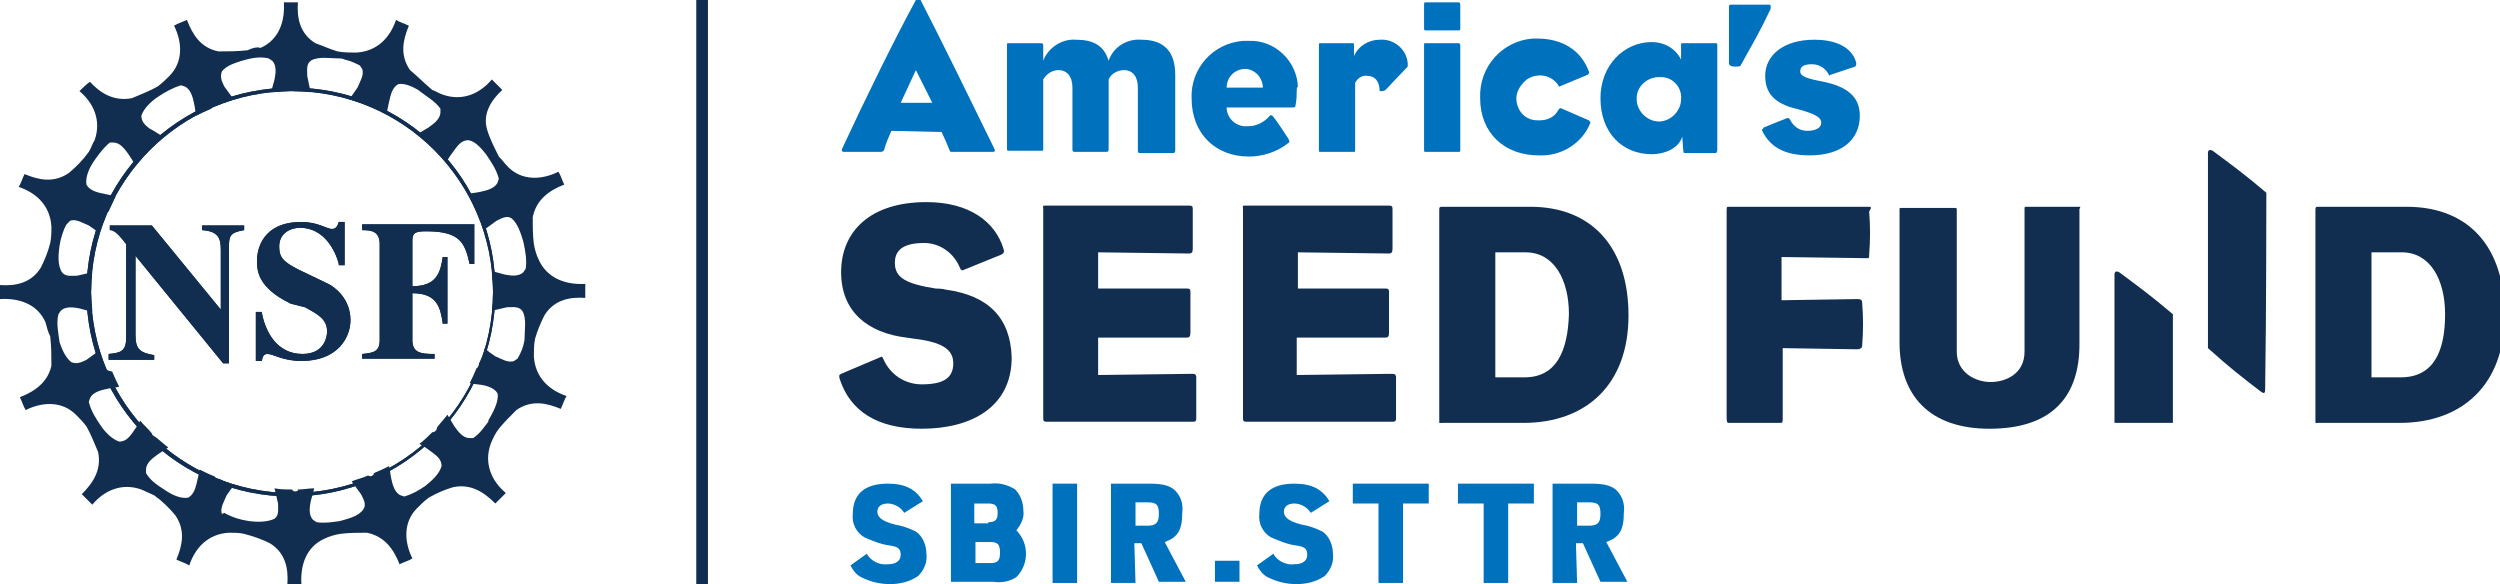
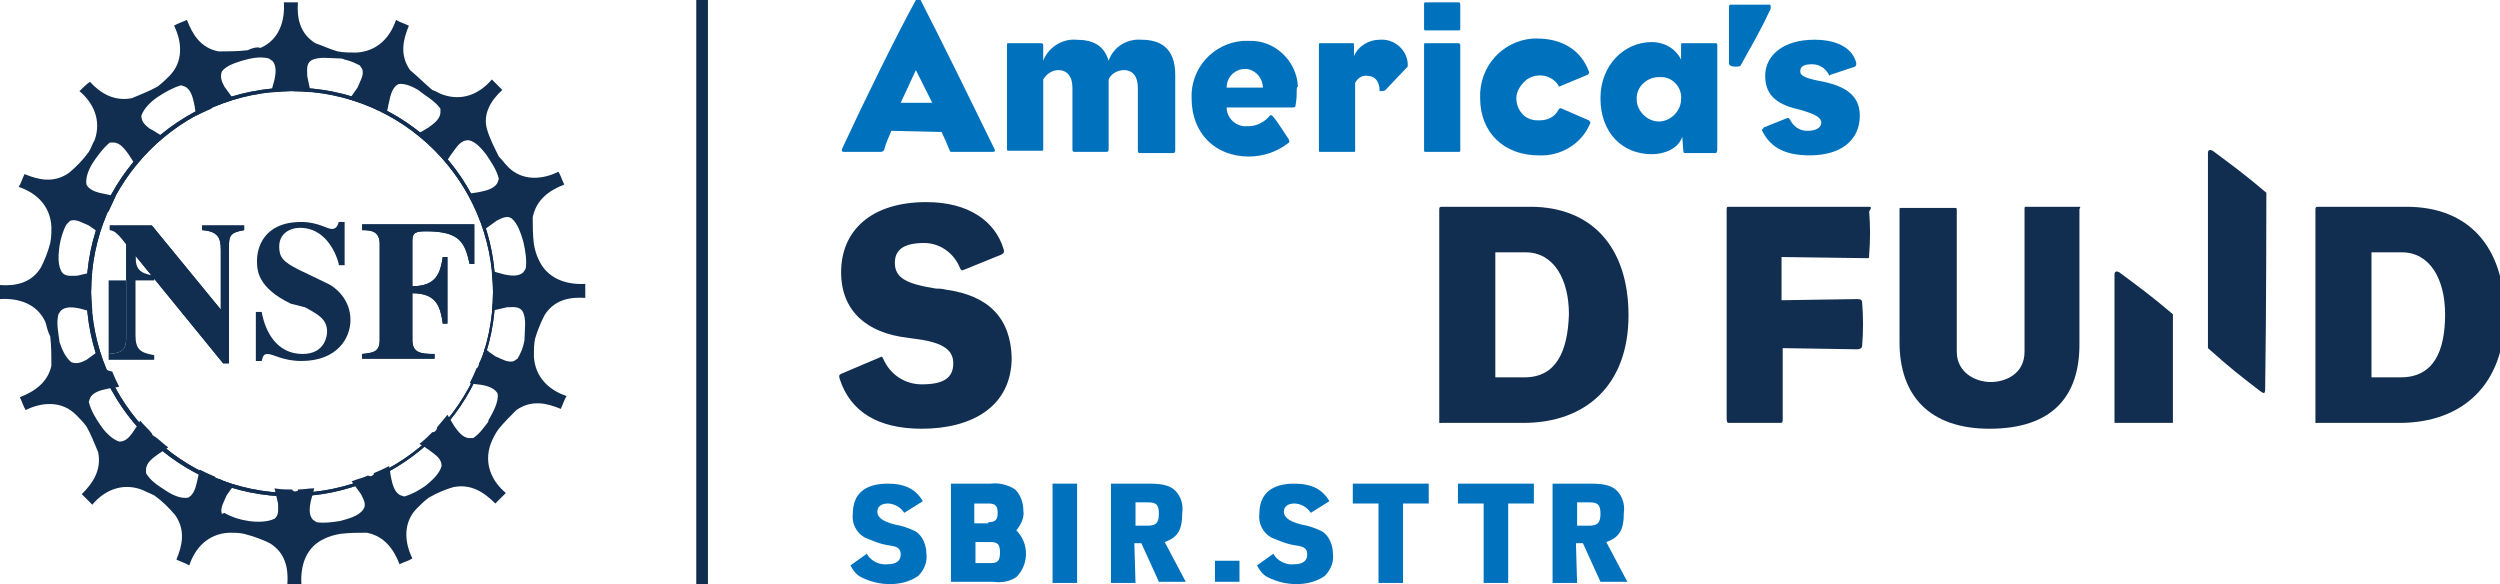
<svg xmlns="http://www.w3.org/2000/svg" enable-background="new 0 0 214 50" version="1.1" viewBox="0 0 214 50" xml:space="preserve" id="svg1803">
  <defs id="defs1807" />
  <style type="text/css" id="style1725">
	.st0{fill:#0071BC;}
	.st1{fill:#112E51;}
</style>
  <title id="title1727">ASF Logo</title>
  <path class="st0" d="m74.2 47.4c0.3 0.6 1.1 1 1.8 0.9 0.7 0 1.1-0.3 1.1-0.8s-0.2-0.7-0.9-0.8c-0.8-0.1-1.5-0.4-2.2-0.7-0.7-0.4-1.1-1.2-1-2 0-1.7 1-2.6 3-2.6 1.5 0 2.4 0.5 3 1.5l-1.6 1c-0.3-0.5-0.9-0.8-1.4-0.8-0.6 0-0.9 0.3-0.9 0.7s0.3 0.8 1.5 1.1c0.6 0.1 1.2 0.3 1.8 0.6 0.6 0.4 0.9 1.2 0.9 1.9 0.1 0.7-0.2 1.4-0.7 1.9-0.7 0.5-1.6 0.7-2.4 0.7-0.9 0-1.7-0.2-2.5-0.6-0.4-0.2-0.7-0.6-0.9-1l1.4-1z" id="path1729" />
  <path class="st0" d="m81.4 41.4h3.4c0.7-0.1 1.5 0.1 2.1 0.5 0.5 0.5 0.7 1.2 0.7 1.8 0.1 0.6-0.2 1.2-0.6 1.7 1.1 1.1 1.1 2.9 0 4-0.6 0.4-1.3 0.5-2 0.4h-3.6v-8.4zm3.2 3.3c0.6 0 0.8-0.2 0.8-0.8s-0.2-0.8-0.8-0.8h-1.2v1.7h1.2v-0.1zm0.2 3.5c0.6 0 0.8-0.2 0.8-0.9s-0.2-0.9-0.8-0.9h-1.3v1.8h1.3z" id="path1731" />
  <path class="st0" d="m90.1 41.4h2.1v8.5h-2.1v-8.5z" id="path1733" />
  <path class="st0" d="m97.2 49.9h-2.1v-8.5h3.3c1.2 0 1.8 0.2 2.2 0.6 0.5 0.5 0.7 1.2 0.6 1.9 0 1.5-0.4 2.1-1.5 2.5l1.8 3.4h-2.3l-1.5-3.3h-0.6l0.1 3.4zm1-4.9c0.7 0 1-0.2 1-1s-0.2-1-1-1h-1v2h1z" id="path1735" />
  <path class="st0" d="m104 48h2.1v1.8h-2.1v-1.8z" id="path1737" />
  <path class="st0" d="m109 47.4c0.3 0.6 1.1 1 1.8 0.9 0.7 0 1.1-0.3 1.1-0.8s-0.2-0.7-0.9-0.8c-0.8-0.1-1.5-0.4-2.2-0.7-0.7-0.4-1.1-1.2-1-2 0-1.7 1-2.6 3-2.6 1.5 0 2.4 0.5 3 1.5l-1.6 1c-0.3-0.5-0.9-0.8-1.4-0.8-0.6 0-0.9 0.3-0.9 0.7s0.3 0.8 1.5 1.1c0.6 0.1 1.2 0.3 1.8 0.6 0.6 0.4 0.9 1.2 0.9 1.9 0.1 0.7-0.2 1.4-0.7 1.9-0.7 0.5-1.6 0.7-2.4 0.7-0.9 0-1.7-0.2-2.5-0.6-0.4-0.2-0.7-0.6-0.9-1l1.4-1z" id="path1739" />
  <path class="st0" d="m118 43.1h-2.2v-1.7h6.5v1.7h-2.2v6.8h-2.1v-6.8z" id="path1741" />
  <path class="st0" d="m127 43.1h-2.2v-1.7h6.5v1.7h-2.2v6.8h-2.1v-6.8z" id="path1743" />
  <path class="st0" d="m135 49.9h-2.1v-8.5h3.3c1.2 0 1.8 0.2 2.2 0.6 0.5 0.5 0.7 1.2 0.6 1.9 0 1.5-0.4 2.1-1.5 2.5l1.8 3.4h-2.3l-1.5-3.3h-0.6l0.1 3.4zm1-4.9c0.7 0 1-0.2 1-1s-0.2-1-1-1h-1v2h1z" id="path1745" />
  <path class="st0" d="m76.3 11.2c-0.2 0.5-0.5 1.1-0.6 1.6-0.1 0.2-0.2 0.2-0.4 0.2h-3.1c-0.1 0-0.2-0.1-0.1-0.3 1.9-4.1 4.6-9.6 6.3-12.7 0-0.1 0.4 0 0.4 0 1.8 3.5 4.3 8.6 6.3 12.7 0.1 0.2 0.1 0.3-0.1 0.3h-3.5c-0.1 0-0.2 0-0.2-0.1-0.2-0.5-0.5-1.2-0.7-1.6l-4.3-0.1zm3.5-2.4-1.4-2.8-1.3 2.8h2.7z" id="path1747" />
  <path class="st0" d="m94.9 5.2c0.4-1.2 1.6-1.9 2.8-1.8 1.5 0 2.9 0.6 2.9 3v6.4c0 0.2 0 0.3-0.2 0.3h-2.8c-0.1 0-0.2 0-0.2-0.2v-5.4c0-0.9-0.4-1.5-1.2-1.5-0.5 0-1.1 0.3-1.3 0.8v5.9c0 0.2 0 0.3-0.2 0.3h-2.7c-0.1 0-0.2 0-0.2-0.2v-5.3c0-1-0.5-1.5-1.2-1.5-0.5 0-1 0.3-1.3 0.8v5.9c0 0.2 0 0.2-0.1 0.2h-2.9c-0.1 0-0.1 0-0.1-0.3v-8.7c0-0.2 0-0.2 0.1-0.2h2.8c0.1 0 0.2 0 0.2 0.2v1.3c0.4-1.1 1.6-1.9 2.8-1.8 1.5 0 2.4 0.5 2.8 1.8z" id="path1749" />
  <path class="st0" d="m111 7.7c0 0.4 0 0.8-0.1 1.3 0 0.2-0.1 0.2-0.4 0.2h-5.5c0 0.9 0.8 1.7 1.8 1.6h0.1c0.7 0 1.4-0.4 1.8-0.9 0.1-0.1 0.2 0 0.3 0.1 0.4 0.5 0.9 1.3 1.3 1.9 0.1 0.2 0.1 0.3-0.1 0.4-0.9 0.7-2.1 1.1-3.3 1.1-2.8 0-4.9-1.9-4.9-5-0.1-2.5 1.8-4.7 4.4-4.9h0.5c2.2-0.1 4.1 1.7 4.2 3.9-0.1 0.1-0.1 0.2-0.1 0.3zm-2.9-0.2c0-0.8-0.6-1.5-1.4-1.6h-0.1c-0.9 0-1.6 0.7-1.6 1.6h3.1z" id="path1751" />
  <path class="st0" d="m116 7.1v5.7c0 0.2 0 0.2-0.1 0.2h-2.9c-0.1 0-0.1 0-0.1-0.3v-8.8c0-0.2 0-0.2 0.1-0.2h2.8c0.1 0 0.1 0 0.1 0.2v0.9c0.4-0.9 1.3-1.4 2.2-1.4 1.2-0.1 2.3 0.8 2.4 2v0.3c-0.4 0.4-1.7 1.8-1.9 2-0.1 0.1-0.3 0.1-0.5 0.1 0-0.8-0.4-1.3-1-1.3-0.5-0.1-0.9 0.2-1.1 0.6z" id="path1753" />
  <path class="st0" d="m125 2.4c0 0.2 0 0.2-0.2 0.2h-2.8c-0.1 0-0.1-0.1-0.1-0.2v-2c0-0.1 0-0.2 0.1-0.2h2.8c0.1 0 0.2 0 0.2 0.2v2zm0 10.4c0 0.2 0 0.2-0.2 0.2h-2.8c-0.1 0-0.1 0-0.1-0.3v-8.8c0-0.2 0-0.2 0.1-0.2h2.8c0.1 0 0.2 0 0.2 0.2v8.9z" id="path1755" />
  <path class="st0" d="m136 10.3c0.1 0.1 0.2 0.2 0.1 0.3-0.7 1.7-2.5 2.8-4.4 2.7-2.9 0-5-1.9-5-4.9-0.1-2.7 1.9-4.9 4.5-5.1h0.4c2 0 3.7 0.9 4.4 2.8 0.1 0.1 0 0.2-0.1 0.3l-2.4 1c-0.1 0-0.1 0-0.1-0.1-0.6-0.9-1.8-1.1-2.7-0.5-0.5 0.4-0.9 1-0.9 1.6 0 1 0.7 1.9 1.8 1.9h0.2c0.7 0 1.3-0.3 1.6-0.9 0.1-0.1 0.1-0.2 0.3-0.1l2.3 1z" id="path1757" />
  <path class="st0" d="m144 11.7c-0.3 1-1.5 1.5-2.6 1.5-2.5 0-4.4-1.8-4.4-4.8 0-2.8 2-4.8 4.4-4.8 1 0 2 0.5 2.5 1.5v-1.2c0-0.2 0-0.2 0.1-0.2h2.9c0.1 0 0.1 0.1 0.1 0.2v8.9c0 0.2-0.1 0.3-0.1 0.3h-2.6c-0.1 0-0.2 0-0.2-0.1l-0.1-1.3zm-3.9-3.2c0 1 0.9 1.9 1.9 1.9s1.9-0.9 1.9-1.9c0.1-1-0.7-1.9-1.7-1.9h-0.2c-1 0-1.9 0.8-1.9 1.8v0.1z" id="path1759" />
  <path class="st0" d="m149 5.6c0 0.1-0.3 0.1-0.5 0.1-0.3 0-0.5-0.1-0.5-0.3v-4.8c0-0.2 0.1-0.2 0.1-0.2h3.4c0.1 0 0.1 0.4 0 0.5-0.9 1.9-1.5 2.9-2.5 4.7z" id="path1761" />
  <path class="st0" d="m151 10.9 2-0.8c0.1 0 0.1 0 0.2 0.1 0.3 0.6 0.8 1 1.5 1 0.8 0 1.2-0.3 1.2-0.7s-0.4-0.7-1.8-1.1c-1.8-0.4-3-1.1-3-2.9s1.6-3.1 4.2-3.1c2.1 0 3.3 0.8 3.6 2 0 0.1 0 0.2-0.1 0.3l-2.1 0.7c-0.1 0.1-0.1 0.1-0.2-0.1-0.3-0.5-0.8-0.8-1.4-0.8-0.7 0-1 0.2-1 0.6s0.4 0.6 2 0.9c1.9 0.4 3.1 1.2 3.1 2.9 0 2.1-1.6 3.4-4.3 3.4-2.4 0-3.5-0.9-4.1-2.2 0.1 0 0.1-0.1 0.2-0.2z" id="path1763" />
  <path class="st1" d="m81 24.8c-0.4-0.1-0.7-0.1-0.9-0.1-2.5-0.4-3.5-0.9-3.5-2.2 0-1 0.6-1.7 2.5-1.7 1.4 0 2.6 0.9 3.1 2.2 0.1 0.1 0.1 0.2 0.3 0.1l3.2-1.3c0.2-0.1 0.3-0.2 0.2-0.5-0.7-2.3-2.9-4-6.6-4-4.8 0-7.3 2.5-7.3 6 0 3.4 2.3 5.2 5.6 5.6l0.7 0.1c2.5 0.3 3.3 1 3.3 2.1 0 1.3-0.9 1.8-2.7 1.8-1.4 0-2.7-0.8-3.3-2.2-0.1-0.2-0.1-0.2-0.3-0.1l-3.3 1.4c-0.2 0.1-0.2 0.2-0.1 0.5 0.9 2.7 3.2 4.2 7 4.2 4.3 0 7.7-1.9 7.7-6.1-0.1-3.4-2-5.3-5.6-5.8z" id="path1765" />
-   <path class="st1" d="m102 32-8 0.1v-3.2h7.6c0.2 0 0.3-0.1 0.3-0.4v-3.4c0-0.3 0-0.4-0.3-0.4h-7.6v-3.1l7.8 0.1c0.2 0 0.3-0.1 0.3-0.4v-3.3c0-0.3 0-0.4-0.3-0.4h-12.3c-0.3 0-0.2 0-0.2 0.3v17.8c0 0.3 0 0.4 0.3 0.4h12.5c0.3 0 0.3-0.1 0.3-0.4v-3.5c-0.1-0.2-0.1-0.2-0.4-0.2z" id="path1767" />
-   <path class="st1" d="m119 32-8 0.1v-3.2h7.6c0.2 0 0.3-0.1 0.3-0.4v-3.4c0-0.3 0-0.4-0.3-0.4h-7.5v-3.1l7.8 0.1c0.2 0 0.3-0.1 0.3-0.4v-3.3c0-0.3 0-0.4-0.3-0.4h-12.3c-0.3 0-0.2 0-0.2 0.3v17.8c0 0.3 0 0.4 0.3 0.4h12.5c0.3 0 0.3-0.1 0.3-0.4v-3.5c-0.1-0.2-0.1-0.2-0.5-0.2z" id="path1769" />
  <path class="st1" d="m131 17.7h-7.6c-0.2 0-0.2 0.1-0.2 0.3v18c0 0.3 0 0.2 0.2 0.2h7c5.4 0 9-3.3 9-9.2s-3.2-9.3-8.4-9.3zm-0.5 14.6h-2.5v-10.7h2.6c2.4 0 3.7 2.3 3.7 5.3-0.1 3.2-1.1 5.4-3.8 5.4z" id="path1771" />
  <path class="st1" d="m160 17.7h-12c-0.2 0-0.2 0-0.2 0.4v17.7c0 0.4 0.1 0.4 0.2 0.4h4.4c0.2 0 0.2-0.1 0.2-0.4v-6l6.4 0.1c0.2 0 0.4-0.1 0.4-0.3 0.1-1.2 0.1-2.5 0-3.7 0-0.2-0.1-0.3-0.4-0.3l-6.5 0.1v-3.7l7.3 0.1c0.2 0 0.2 0 0.2-0.3 0.1-1.2 0.1-2.5 0-3.7 0.2-0.3 0.2-0.4 0-0.4z" id="path1773" />
  <path class="st1" d="m178 17.7h-4.5c-0.2 0-0.2 0-0.2 0.2v12.2c0 1.9-1.6 2.6-2.9 2.6s-2.9-0.8-2.9-2.6v-12.1c0-0.2 0-0.2-0.2-0.2h-4.6c-0.1 0-0.1 0-0.1 0.2v11.3c0 4.5 2.5 7.4 7.7 7.4 5.4 0 7.7-2.8 7.7-7.2v-11.6c0.1-0.2 0.1-0.2 0-0.2z" id="path1775" />
  <path class="st1" d="m206 17.7h-7.6c-0.2 0-0.2 0.1-0.2 0.3v18c0 0.3 0 0.2 0.2 0.2h7c5.4 0 9-3.3 9-9.2s-3.1-9.3-8.4-9.3zm-0.5 14.6h-2.5v-10.7h2.6c2.4 0 3.7 2.3 3.7 5.3 0 3.2-1 5.4-3.8 5.4z" id="path1777" />
  <path class="st1" d="m194 16.5c-2-1.7-3-2.4-4.6-3.6-0.2-0.1-0.4-0.1-0.4 0.2v16.7c1.9 1.7 2.8 2.4 4.5 3.7 0.4 0.3 0.4 0.1 0.4-0.4 0.1-6.2 0.1-16.6 0.1-16.6z" id="path1779" />
  <path class="st1" d="m186 36.2v-9.3c-2-1.7-3-2.4-4.6-3.6-0.2-0.1-0.4-0.1-0.4 0.2v12.7h5z" id="path1781" />
  <rect class="st1" x="59.6" width="1" height="50" id="rect1783" />
-   <path class="st1" d="m9.3 30.3c1-0.1 1.5-0.2 1.5-1.4v-8c-0.9-1.2-1.2-1.2-1.4-1.2v-0.4h3.6l5.9 7.2v-5.1c0-1-0.2-1.6-1.6-1.7v-0.4h3.6v0.4c-1.2 0.2-1.3 0.5-1.3 1.4v10h-0.5l-7.5-9.2v6.8c0 1.2 0.4 1.5 1.6 1.7v0.4h-3.9v-0.5z" id="path1785" />
+   <path class="st1" d="m9.3 30.3c1-0.1 1.5-0.2 1.5-1.4v-8c-0.9-1.2-1.2-1.2-1.4-1.2v-0.4h3.6l5.9 7.2v-5.1c0-1-0.2-1.6-1.6-1.7v-0.4h3.6v0.4c-1.2 0.2-1.3 0.5-1.3 1.4v10h-0.5l-7.5-9.2c0 1.2 0.4 1.5 1.6 1.7v0.4h-3.9v-0.5z" id="path1785" />
  <path class="st1" d="m9.3 30.3c1-0.1 1.5-0.2 1.5-1.4v-8c-0.9-1.2-1.2-1.2-1.4-1.2v-0.4h3.6l5.9 7.2v-5.1c0-1-0.2-1.6-1.6-1.7v-0.4h3.6v0.4c-1.2 0.2-1.3 0.5-1.3 1.4v10h-0.5l-7.5-9.2v6.8c0 1.2 0.4 1.5 1.6 1.7v0.4h-3.9v-0.5z" id="path1787" />
  <path class="st1" d="m29 22.6c-0.3-1.2-1.3-3.1-3.3-3.1-0.9 0-1.8 0.5-1.8 1.6 0 0.9 0.3 1.3 1.7 2l2.5 1.2c0.6 0.3 1.9 1.3 1.9 3.1 0 1.5-1.1 3.5-4.2 3.5-1.6 0-2.4-0.6-2.9-0.6-0.4 0-0.4 0.3-0.5 0.6h-0.5v-4.2h0.5c0.3 1.7 1.3 3.6 3.5 3.6 2 0 2.1-1.7 2.1-1.9 0-1.1-0.8-1.5-1.9-2.1l-1.2-0.3c-2.9-1.4-2.9-2.9-2.9-3.7 0-1 0.5-3.3 3.8-3.3 1.4 0 2.2 0.6 2.6 0.6s0.5-0.3 0.6-0.6h0.5v3.7h-0.5v-0.1z" id="path1789" />
-   <path class="st1" d="m29 22.6c-0.3-1.2-1.3-3.1-3.3-3.1-0.9 0-1.8 0.5-1.8 1.6 0 0.9 0.3 1.3 1.7 2l2.5 1.2c0.6 0.3 1.9 1.3 1.9 3.1 0 1.5-1.1 3.5-4.2 3.5-1.6 0-2.4-0.6-2.9-0.6-0.4 0-0.4 0.3-0.5 0.6h-0.5v-4.2h0.5c0.3 1.7 1.3 3.6 3.5 3.6 2 0 2.1-1.7 2.1-1.9 0-1.1-0.8-1.5-1.9-2.1l-1.2-0.3c-2.9-1.4-2.9-2.9-2.9-3.7 0-1 0.5-3.3 3.8-3.3 1.4 0 2.2 0.6 2.6 0.6s0.5-0.3 0.6-0.6h0.5v3.7h-0.5v-0.1z" id="path1791" />
  <path class="st1" d="m31 19.2h9.6v3.4h-0.4c-0.4-1.8-0.8-2.8-3.7-2.8-0.9 0-1.2 0.1-1.2 0.8v3.9c2.1 0 2.4-1.2 2.6-2.5h0.4v5.7h-0.4c-0.2-1.4-0.5-2.6-2.6-2.6v4c0 1.1 0.7 1.2 1.9 1.2v0.4h-6.2v-0.4c1-0.1 1.5-0.2 1.5-1.2v-8.2c0-1.1-0.7-1.2-1.5-1.2v-0.5z" id="path1793" />
  <path class="st1" d="m31 19.2h9.6v3.4h-0.4c-0.4-1.8-0.8-2.8-3.7-2.8-0.9 0-1.2 0.1-1.2 0.8v3.9c2.1 0 2.4-1.2 2.6-2.5h0.4v5.7h-0.4c-0.2-1.4-0.5-2.6-2.6-2.6v4c0 1.1 0.7 1.2 1.9 1.2v0.4h-6.2v-0.4c1-0.1 1.5-0.2 1.5-1.2v-8.2c0-1.1-0.7-1.2-1.5-1.2v-0.5z" id="path1795" />
  <path class="st1" d="M25,7.5C15.3,7.5,7.4,15.3,7.4,25s7.9,17.5,17.5,17.5c9.7,0,17.5-7.9,17.5-17.5C42.5,15.3,34.7,7.5,25,7.5    M25,42.2c-9.5,0-17.2-7.7-17.2-17.2S15.5,7.8,25,7.8S42.2,15.5,42.2,25S34.5,42.2,25,42.2" id="path1797" />
  <path class="st1" d="M25,7.5C15.3,7.5,7.4,15.3,7.4,25s7.9,17.5,17.5,17.5c9.7,0,17.5-7.9,17.5-17.5C42.5,15.3,34.7,7.5,25,7.5z    M25,42.2c-9.5,0-17.2-7.7-17.2-17.2S15.5,7.8,25,7.8S42.2,15.5,42.2,25S34.5,42.2,25,42.2z" id="path1799" />
  <path class="st1" d="m46.1 22.2c-0.2-0.4-0.3-0.8-0.4-1.3-0.1-0.8-0.1-1.6-0.1-2.3 0.3-1.5 1.4-2.3 2.7-2.8-0.2-0.4-0.3-0.8-0.5-1.1-1.4 0.7-3.1 0.8-4.3-0.4-0.3-0.3-0.5-0.6-0.8-0.9-0.4-0.8-0.8-1.6-1-2.3-0.4-1.3 0.3-2.5 1.3-3.4l-0.9-0.9c-1 1.2-2.5 1.9-4.2 1.3-0.3-0.1-0.6-0.3-0.9-0.4-0.7-0.6-1.3-1.2-1.9-1.7-0.9-1.3-0.6-2.6-0.1-3.8-0.4-0.2-0.8-0.3-1.1-0.5-0.5 1.5-1.6 2.7-3.4 2.8-0.5 0-1.1 0-1.6-0.1-0.7-0.2-1.3-0.5-1.9-0.7-1.3-0.8-1.6-2.1-1.5-3.5h-1.2c0.1 1.6-0.4 3.2-2 3.9-0.3-0.1-0.7 0-1.1 0.2-0.9 0.1-1.7 0.1-2.5 0.1-1.5-0.3-2.2-1.4-2.7-2.7-0.4 0.2-0.8 0.3-1.1 0.5 0.7 1.4 0.8 3.1-0.4 4.3-0.3 0.3-0.6 0.6-1 0.9-0.7 0.4-1.5 0.7-2.2 1-1.5 0.3-2.7-0.4-3.6-1.4-0.3 0.2-0.7 0.6-0.9 0.8 1.2 1 1.9 2.5 1.3 4.2-0.2 0.3-0.3 0.7-0.5 1-0.5 0.7-1.1 1.3-1.7 1.8-1.3 0.9-2.6 0.6-3.8 0.1-0.2 0.4-0.3 0.8-0.5 1.1 1.5 0.5 2.7 1.6 2.8 3.4 0 0.5 0 0.9-0.1 1.4-0.2 0.8-0.5 1.5-0.8 2.1-0.8 1.3-2.1 1.6-3.5 1.5v1.2c1.6-0.1 3.2 0.4 3.9 2 0.1 0.4 0.2 0.8 0.4 1.2 0.1 0.9 0.1 1.7 0.1 2.5-0.3 1.4-1.4 2.2-2.7 2.7 0.2 0.4 0.3 0.8 0.5 1.1 1.4-0.7 3.1-0.8 4.3 0.4 0.3 0.3 0.6 0.6 0.9 1 0.4 0.7 0.7 1.5 1 2.2 0.3 1.5-0.4 2.6-1.4 3.6l0.9 0.9c1-1.2 2.5-1.9 4.2-1.3 0.4 0.2 0.7 0.3 1.1 0.5 0.7 0.5 1.3 1.1 1.8 1.7 0.9 1.3 0.6 2.6 0.1 3.8 0.4 0.2 0.8 0.3 1.1 0.5 0.5-1.5 1.6-2.7 3.4-2.8 0.4 0 0.9 0 1.3 0.1 0.8 0.2 1.6 0.5 2.2 0.8 1.3 0.8 1.6 2.1 1.5 3.5h1.2c-0.1-1.6 0.4-3.2 2-3.9 0.4-0.2 0.8-0.3 1.3-0.4 0.8-0.1 1.6-0.1 2.3-0.1 1.5 0.3 2.3 1.4 2.8 2.7 0.4-0.2 0.8-0.3 1.1-0.5-0.7-1.4-0.8-3.1 0.4-4.3 0.3-0.3 0.6-0.6 1-0.9 0.7-0.4 1.4-0.7 2.1-0.9 1.5-0.3 2.6 0.4 3.6 1.4l0.9-0.9c-1.2-1-1.9-2.5-1.3-4.2 0.2-0.5 0.4-0.9 0.7-1.3 0.5-0.6 1-1.1 1.5-1.6 1.3-0.9 2.6-0.6 3.8-0.1 0.2-0.4 0.3-0.8 0.5-1.1-1.5-0.5-2.7-1.6-2.8-3.4 0-0.5 0-1 0.1-1.5 0.2-0.7 0.5-1.4 0.8-2 0.8-1.3 2.1-1.6 3.5-1.5v-1.2c-1.7 0.1-3.3-0.5-4-2.1m-1.1 0.8-0.2 0.3c-0.4 0.4-1.1 0.3-1.6 0.2-0.4-0.1-0.7-0.2-1.1-0.3 0 0.5 0.1 0.9 0.1 1.4 0.1 0.2 0.1 0.4 0 0.5 0 0.5 0 1-0.1 1.5 0.4-0.1 0.9-0.2 1.3-0.3 0.5 0 1-0.1 1.3 0.3 0.4 0.6 0.2 1.7 0.2 2.4v0.1c-0.1 0.6-0.3 1.1-0.6 1.6l-0.3 0.2c-0.5 0.2-1.1-0.2-1.6-0.4-0.3-0.2-0.6-0.4-0.9-0.7-0.1 0.5-0.3 0.9-0.5 1.3 0 0.2-0.1 0.4-0.2 0.4-0.2 0.5-0.4 0.9-0.6 1.3 0.4 0.1 0.9 0.1 1.3 0.2s0.9 0.3 1.1 0.7c0.1 0.7-0.4 1.6-0.8 2.3v0.1c-0.4 0.5-0.7 1-1.3 1.4h-0.3c-0.6 0-1-0.6-1.3-1-0.2-0.3-0.4-0.7-0.6-1-0.3 0.4-0.6 0.7-0.9 1.1v0.1c-0.1 0.2-0.2 0.3-0.4 0.3-0.3 0.3-0.7 0.7-1.1 1 0.4 0.2 0.8 0.5 1.2 0.8s0.7 0.6 0.7 1.1c-0.2 0.7-0.9 1.3-1.4 1.7-0.6 0.4-1.1 0.7-1.8 0.9l-0.3-0.1c-0.5-0.2-0.7-0.9-0.8-1.4-0.1-0.4-0.1-0.8-0.2-1.1-0.4 0.2-0.8 0.4-1.3 0.6v0.1c-0.2 0.2-0.3 0.2-0.5 0.1-0.4 0.2-0.9 0.3-1.4 0.5 0.3 0.4 0.5 0.7 0.8 1.1 0.2 0.4 0.5 0.9 0.2 1.3-0.4 0.6-1.3 0.8-2 1-0.7 0.1-1.3 0.2-2 0.1l-0.3-0.2c-0.4-0.4-0.3-1.1-0.2-1.6 0.1-0.4 0.2-0.7 0.3-1.1-0.5 0-0.9 0.1-1.4 0.1v0.1c-0.2 0.1-0.4 0.1-0.5-0.1-0.5 0-1 0-1.5-0.1 0.1 0.4 0.2 0.9 0.3 1.3 0 0.5 0.1 1-0.3 1.3-0.6 0.3-1.5 0.3-2.2 0.2s-1.4-0.3-2.1-0.7l-0.2 0.1c-0.2-0.5 0.2-1.1 0.4-1.6 0.2-0.3 0.4-0.6 0.7-0.9-0.5-0.1-0.9-0.3-1.3-0.5-0.2 0-0.4-0.1-0.4-0.2-0.5-0.2-0.9-0.4-1.3-0.6-0.1 0.4-0.2 0.9-0.3 1.3s-0.3 0.9-0.7 1.1c-0.6 0.1-1.3-0.2-1.9-0.6s-1.3-0.8-1.7-1.5v-0.3c0-0.6 0.6-1 1-1.3l0.9-0.6c-0.4-0.3-0.7-0.6-1.1-0.9-0.2-0.1-0.3-0.2-0.3-0.3-0.3-0.4-0.7-0.7-1-1.1-0.2 0.4-0.5 0.8-0.7 1.1-0.3 0.4-0.6 0.7-1.1 0.7-0.6-0.2-1.2-0.8-1.6-1.4s-0.8-1.2-1-2l0.1-0.3c0.2-0.5 0.9-0.7 1.4-0.8 0.4-0.1 0.7-0.1 1.1-0.2-0.2-0.4-0.4-0.8-0.6-1.3-0.6-0.1-0.6-0.3-0.6-0.4-0.2-0.5-0.4-0.9-0.5-1.4-0.4 0.3-0.7 0.5-1.1 0.8-0.4 0.2-0.8 0.4-1.3 0.2-0.5-0.4-0.8-1.1-1-1.7-0.1-0.8-0.3-1.6-0.1-2.4l0.2-0.3c0.4-0.4 1.1-0.3 1.6-0.2 0.4 0.1 0.7 0.2 1.1 0.3 0-0.5-0.1-0.9-0.1-1.4-0.1-0.2-0.1-0.4 0-0.5 0-0.5 0-1 0.1-1.5-0.4 0.1-0.9 0.2-1.3 0.3-0.5 0-1 0.1-1.3-0.3-0.4-0.6-0.3-1.6-0.2-2.3 0.1-0.6 0.3-1.3 0.6-1.8l0.3-0.3c0.5-0.2 1.1 0.2 1.6 0.4 0.3 0.2 0.6 0.4 0.9 0.7 0.1-0.5 0.3-0.9 0.5-1.3v-0.1c0-0.3 0.1-0.4 0.3-0.5 0.2-0.4 0.4-0.9 0.6-1.3-0.5-0.1-0.9-0.2-1.4-0.3-0.4-0.1-0.9-0.3-1.1-0.7-0.1-0.6 0.2-1.3 0.5-1.8 0.4-0.6 0.9-1.3 1.5-1.8h0.3c0.6 0 1 0.6 1.3 1 0.2 0.3 0.4 0.6 0.6 1 0.3-0.4 0.6-0.7 0.9-1.1v-0.1c0.1-0.2 0.2-0.3 0.4-0.3 0.3-0.3 0.7-0.7 1.1-1-0.4-0.2-0.8-0.5-1.2-0.7-0.4-0.3-0.7-0.6-0.7-1.1 0.2-0.6 0.8-1.2 1.4-1.6s1.3-0.8 2-1l0.3 0.1c0.5 0.2 0.7 0.9 0.8 1.4 0.1 0.4 0.1 0.7 0.2 1.1 0.4-0.2 0.8-0.4 1.3-0.6v-0.1c0.2-0.2 0.4-0.2 0.5-0.2 0.5-0.2 0.9-0.3 1.4-0.5-0.3-0.4-0.5-0.7-0.8-1.1-0.2-0.4-0.4-0.8-0.2-1.3 0.4-0.5 1.1-0.7 1.7-0.9 0.7-0.2 1.5-0.4 2.3-0.2l0.3 0.2c0.4 0.4 0.3 1.1 0.2 1.6-0.1 0.4-0.2 0.7-0.3 1.1 0.5 0 0.9-0.1 1.4-0.1v-0.1c0.2-0.1 0.4-0.1 0.5 0.1 0.5 0 1 0 1.5 0.1-0.1-0.4-0.2-0.9-0.3-1.4 0-0.5-0.1-1 0.3-1.3 0.6-0.4 1.7-0.2 2.4-0.2 0.2 0 0.3 0 0.5 0.1 0.5 0.1 0.9 0.3 1.3 0.5l0.2 0.3c0.2 0.5-0.2 1.1-0.4 1.6-0.2 0.3-0.5 0.7-0.7 1 0.4 0.1 0.9 0.3 1.3 0.4l0.1-0.1c0.3 0 0.4 0.1 0.5 0.3 0.4 0.2 0.9 0.4 1.3 0.6 0.1-0.5 0.2-1 0.3-1.4s0.3-0.9 0.7-1.1c0.5-0.1 1.2 0.2 1.7 0.5 0.6 0.5 1.4 0.9 1.9 1.6v0.3c0 0.6-0.6 1-1 1.3-0.3 0.2-0.7 0.4-1 0.6 0.4 0.3 0.7 0.6 1.1 0.9h0.1c0.2 0.1 0.3 0.2 0.3 0.4 0.3 0.3 0.7 0.7 1 1.1 0.2-0.4 0.5-0.8 0.8-1.2s0.6-0.7 1.1-0.7c0.6 0.1 1.1 0.7 1.5 1.2 0.4 0.6 0.9 1.3 1.1 2.1l-0.1 0.3c-0.2 0.5-0.9 0.7-1.4 0.8-0.4 0.1-0.7 0.1-1.1 0.2 0.2 0.4 0.4 0.8 0.6 1.3 0.2 0.2 0.2 0.3 0.2 0.4 0.2 0.5 0.4 0.9 0.5 1.4 0.4-0.3 0.7-0.5 1.1-0.8 0.4-0.2 0.9-0.5 1.3-0.2 0.5 0.4 0.8 1.3 1 2 0.2 0.9 0.3 1.6 0.2 2.3" id="path1801" />
</svg>